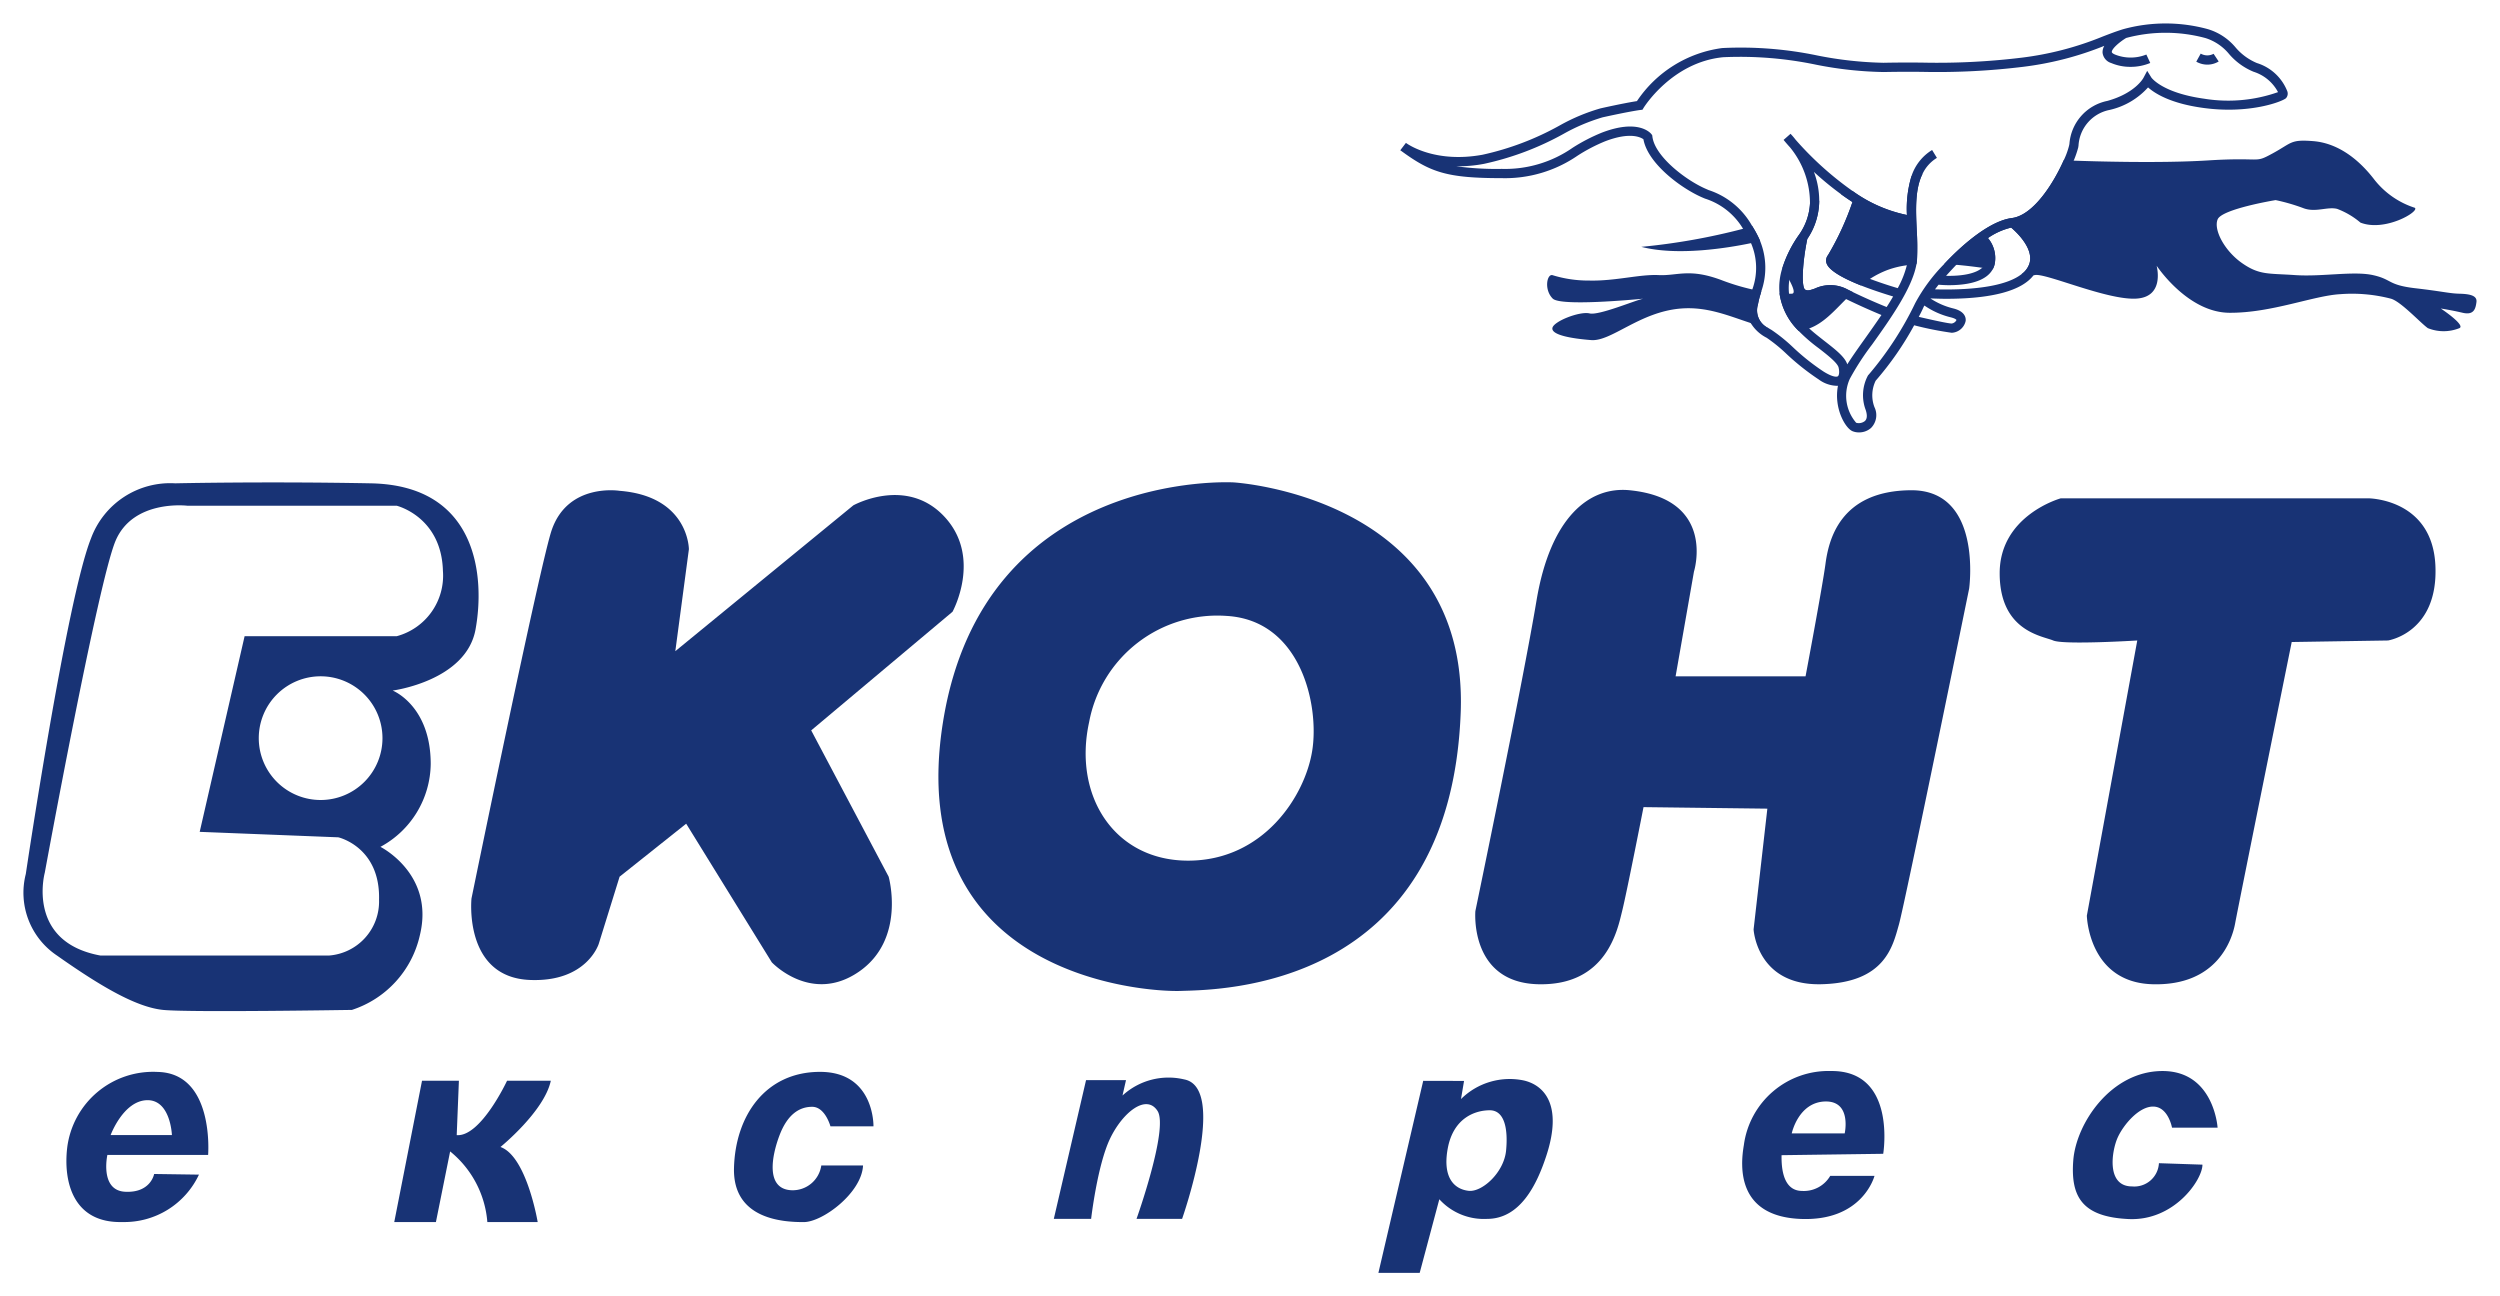
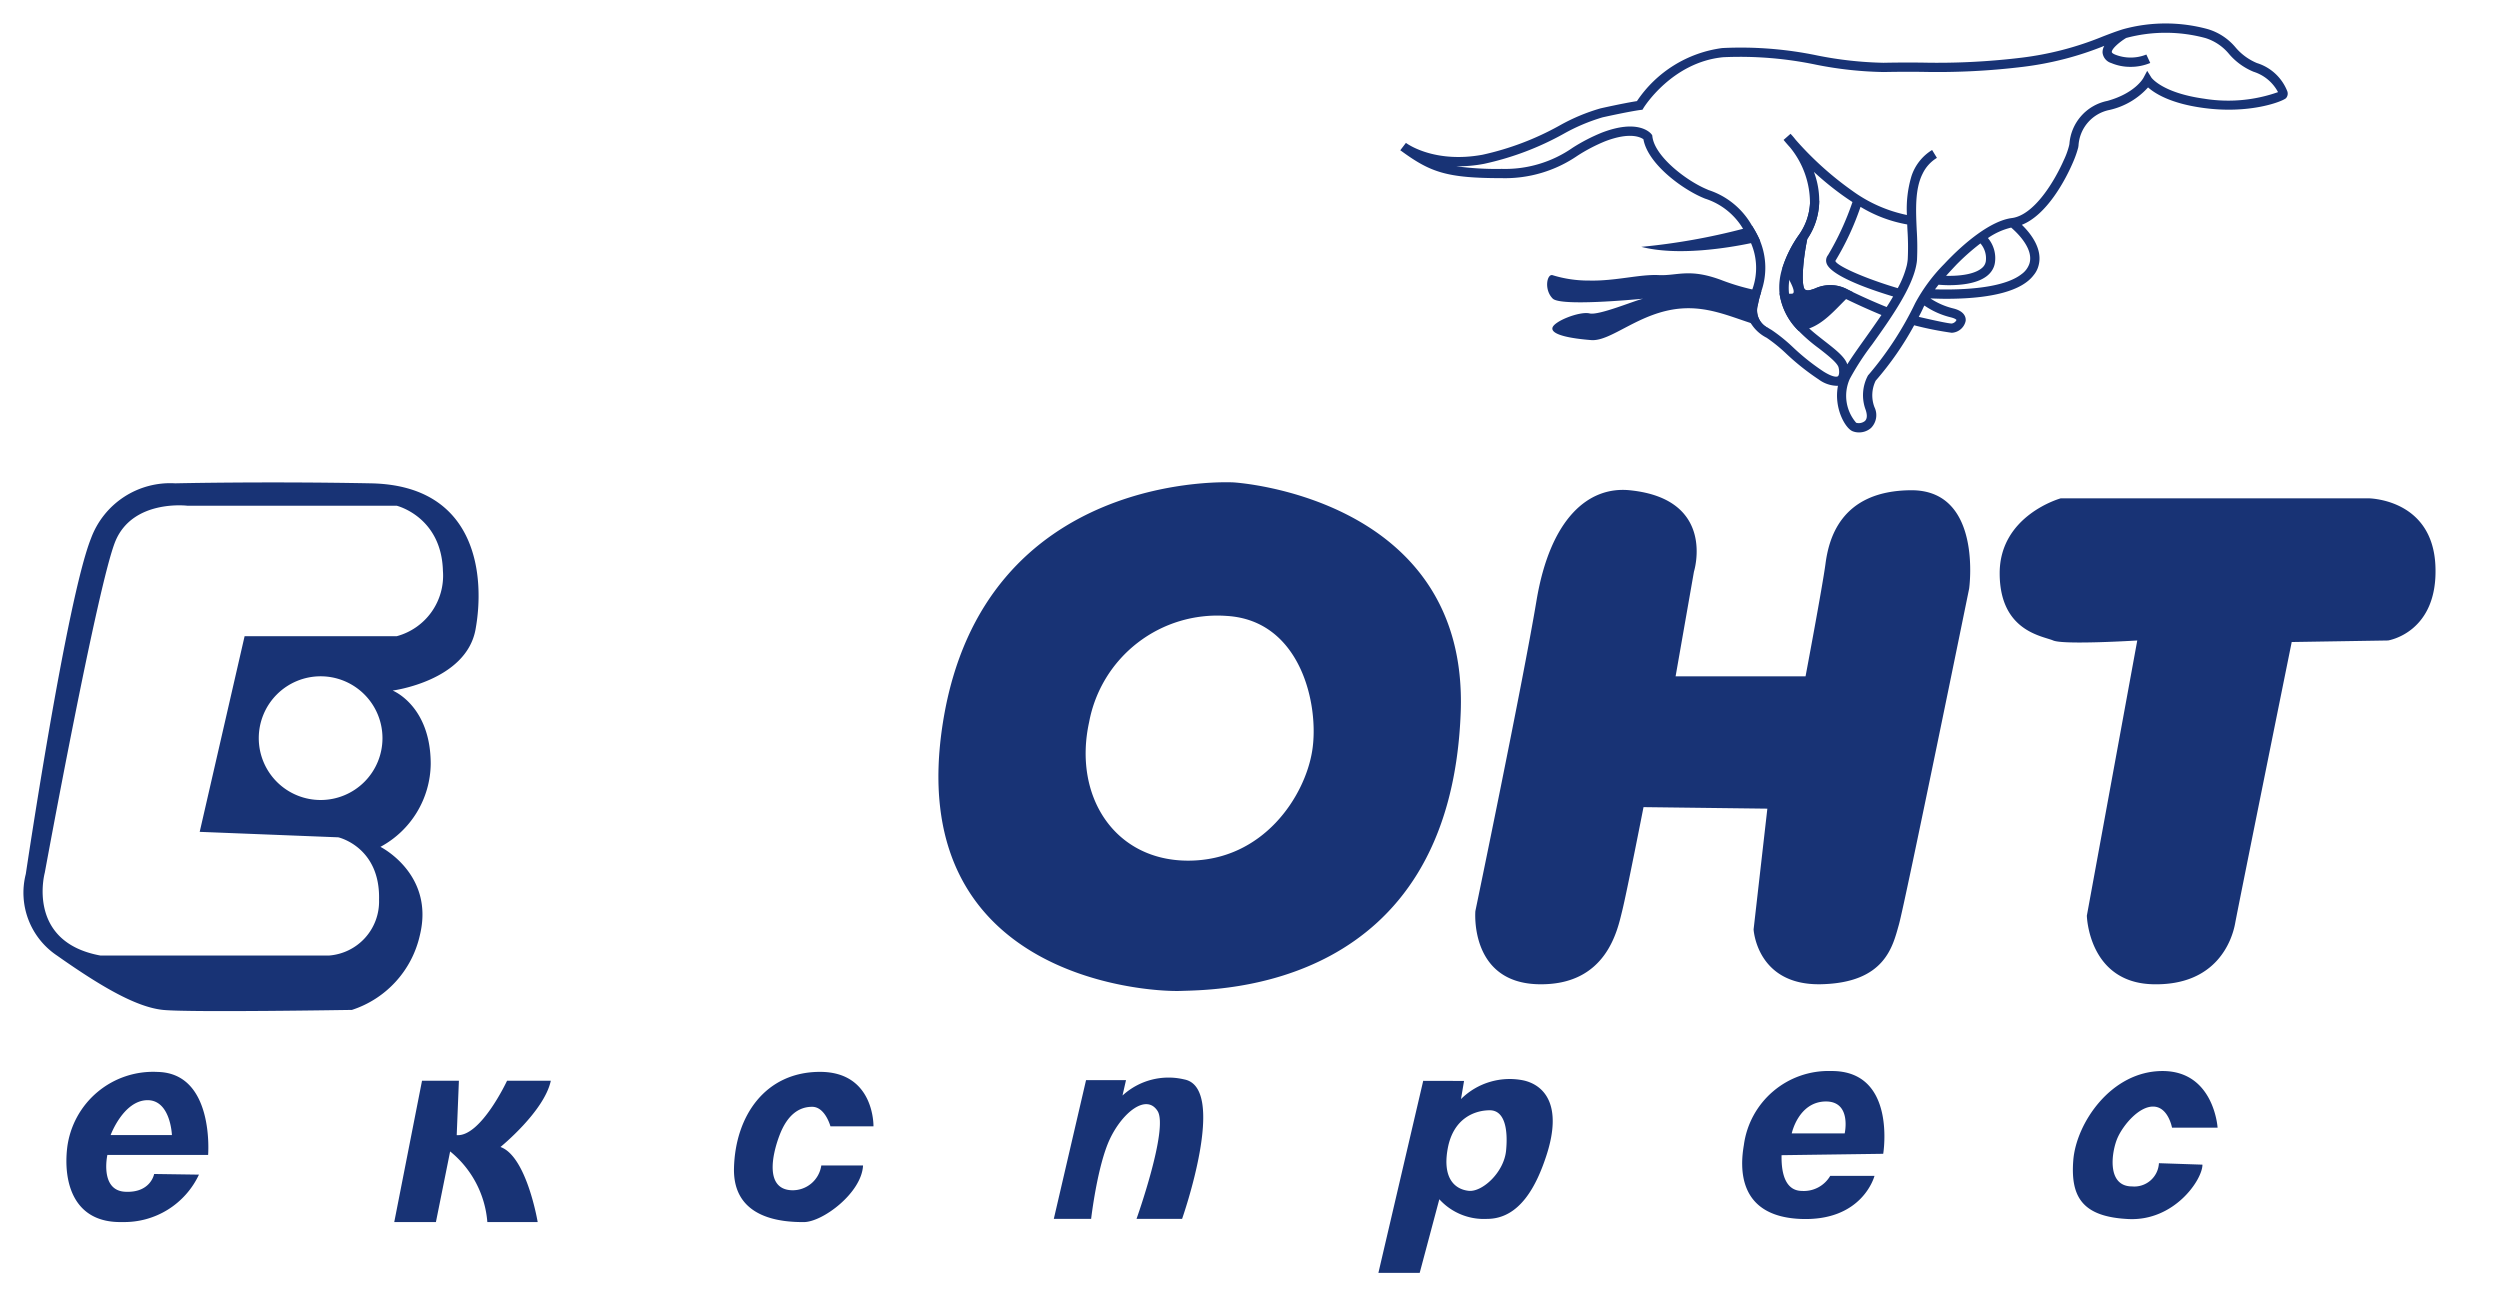
<svg xmlns="http://www.w3.org/2000/svg" viewBox="0 0 270 140">
  <g fill="#183375" data-name="Layer 2">
    <path d="M40.057 52.2c-11.59-.22-21.13 0-21.13 0a9.115 9.115 0 00-9.1 5.95c-2.64 6.6-7.04 36.24-7.04 36.24a8.161 8.161 0 003.37 8.81c4.99 3.52 8.66 5.58 11.45 5.87s20.4 0 20.4 0a11.009 11.009 0 007.34-8.07c1.61-6.61-4.26-9.54-4.26-9.54a10.308 10.308 0 005.43-8.95c0-6.31-4.11-7.93-4.11-7.93s7.93-1.03 8.95-6.6.3-15.56-11.3-15.78zm-5.43 34.2a6.68 6.68 0 116.68-6.68 6.677 6.677 0 01-6.68 6.68zm8.22-17.69h-16.43l-4.85 21.13 14.97.59s4.55 1.03 4.4 6.75a5.85 5.85 0 01-5.43 6.02h-24.65c-8.07-1.47-6.02-8.95-6.02-8.95s5.73-31.26 7.63-35.81 7.78-3.82 7.78-3.82h22.6s4.84 1.18 4.99 7.05a6.772 6.772 0 01-4.99 7.04zM190.1 26.04c-.22.05-.56.12-.99.22-2.45.51-7.9 1.42-11.85.4a69.04 69.04 0 0010.99-1.95c.34-.1.67-.21.97-.33.17.27.34.56.51.88.137.27.27.53.37.78zm.907 9.4c-.66-.15-1.3-.35-1.93-.55-2.41-.79-4.7-1.79-7.52-1.57-4.46.35-7.52 3.58-9.71 3.41s-4.28-.56-4.19-1.29 2.97-1.85 4.02-1.59c1.02.24 4.95-1.43 5.8-1.59-.98.09-8.92.84-9.78-.01-.95-.94-.64-2.64-.05-2.54a13.106 13.106 0 003.98.59c2.81.07 5.44-.69 7.5-.59s3.33-.79 6.92.59a24.056 24.056 0 003.2.96c.34.08.67.14.98.19l-.09.32a8.823 8.823 0 00-.28 1.13 2.1 2.1 0 001.15 2.54zm9.13-3.88c-.26.24-.52.49-.76.74-1.32 1.32-2.44 2.61-3.98 3.17a5 5 0 01-1.14.27l-.06-.06a7.018 7.018 0 01-2.01-4c.4.03.74.04 1.03.04h.29c.4 0 .19-.63-.26-1.47-.21-.39-.48-.83-.76-1.28a12.947 12.947 0 011.81-3.62 6.449 6.449 0 001.18-3.35c.32-.1.66-.21 1-.32a7.439 7.439 0 01-1.29 4.13c-.54 2.61-.65 5.21-.23 5.47.26.15.53.07 1.06-.12a3.929 3.929 0 013.53.11c.2.1.4.2.59.29z" />
-     <path d="M207.637 18.77c-.83 1.65-.73 3.89-.63 6.07a29.274 29.274 0 01.03 3.23 3.871 3.871 0 01-.06.46 8.7 8.7 0 00-1.04.12 9.729 9.729 0 00-1.98.47 9.83 9.83 0 00-2 1 10.078 10.078 0 00-.97.71c-1.78-.71-3.46-1.58-3.72-2.4a.934.934 0 01.16-.88 30.263 30.263 0 002.64-5.73 27.1 27.1 0 01-1.24-.85c.4-.12.82-.24 1.24-.35a15.29 15.29 0 005.88 2.6 12.278 12.278 0 01.49-4.19c.39-.09.8-.18 1.2-.26zm59.82 13.85c-.09.7-.26 1.45-1.49 1.16s-2.36-.46-2.36-.46 2.71 1.8 2.01 2.12a4.568 4.568 0 01-3.41 0c-.78-.55-2.97-2.94-4.02-3.19a16.675 16.675 0 00-5.42-.48c-2.89.15-7.44 2.04-11.99 2.01-4.38-.03-7.62-4.73-7.86-5.08.07.29.8 3.38-2.2 3.55-3.15.19-9.86-2.81-10.96-2.54a.489.489 0 01-.13.01 6.959 6.959 0 01-1.29-.12 2.3 2.3 0 00.85-1.16c.47-1.62-1.4-3.36-1.98-3.86a7.387 7.387 0 00-2.51 1.13 3.365 3.365 0 01.75 2.69 2.022 2.022 0 01-.24.69c-.36-.05-.74-.11-1.13-.17-.9-.12-1.84-.24-2.8-.32-.43-.04-.87-.07-1.3-.09 2.19-2.34 5.05-4.67 7.3-4.96 2.42-.31 4.62-4 5.61-6.25a4.886 4.886 0 01.54.03s.19.01.53.02c1.99.07 9.21.3 14.43-.02 6.12-.39 4.98.37 7.07-.77s1.89-1.51 4.35-1.32 4.74 1.7 6.63 4.17a9.093 9.093 0 004.36 3.03c.57.38-3.22 2.64-5.87 1.6a8.564 8.564 0 00-2.51-1.48c-1.05-.27-2.37.43-3.68-.09a20.886 20.886 0 00-2.97-.86s-5.79.95-6.26 2.08.76 3.42 2.64 4.73 2.83 1.09 5.72 1.29 6.3-.46 8.4 0 1.57 1.07 4.59 1.42 3.63.56 4.76.59 1.93.2 1.84.9zM66.917 53.009s-5.576-.907-7.338 4.255c-1.259 3.691-8.658 39.772-8.658 39.772s-.881 8.512 6.31 8.8c6.159.252 7.436-3.906 7.436-3.906l2.25-7.247 7.191-5.724 9.246 14.97s4.256 4.549 9.393 1.027 3.228-10.273 3.228-10.273l-8.365-15.8 15.263-12.813s3.229-5.87-.88-10.273-9.833-1.218-9.833-1.218L72.934 70.326 74.4 59.319s0-5.719-7.483-6.31z" />
    <path d="M133.247 52.1s-27-1.59-31.4 25.86 21.72 29.2 25.68 29.06 29.1-.01 30.23-30.09c.88-23.33-24.51-24.83-24.51-24.83zm8.47 28.99c-.77 4.86-5.24 11.86-13.4 11.86-7.97 0-12.44-7-10.69-14.97a14.084 14.084 0 0114.86-11.46c8.06.48 10.013 9.72 9.23 14.57zm34.294-28.143c-4.444-.447-8.585 3.017-10.071 11.933s-6.6 33.517-6.6 33.517-.66 7.712 6.77 7.9 8.586-5.919 9.081-7.9S177.5 87.17 177.5 87.17l13.374.165-1.486 13.044s.331 6.06 7.265 5.919 7.761-4.1 8.421-6.415 7.595-36.324 7.595-36.324 1.486-10.656-6.274-10.612-8.916 5.493-9.246 7.97S195 73.041 195 73.041h-14.035l1.981-11.3s2.477-7.847-6.935-8.794zm64.559.87h-18s-6.605 1.816-6.605 8.091 4.624 6.769 5.779 7.264 9.081 0 9.081 0l-5.445 29.721s.165 7.216 7.1 7.405 8.585-4.764 8.916-6.58 6.109-30.38 6.109-30.38l10.4-.166s5.448-.825 5.118-8.09-7.265-7.265-7.265-7.265zM22.477 124.73s.71-8.82-5.44-8.96a9.347 9.347 0 00-9.78 8.18c-.43 3.69.64 8.17 5.97 8.03a8.9 8.9 0 008.26-5.12l-4.84-.07s-.36 2.06-3.13 1.92-1.92-3.98-1.92-3.98zm-6.61-5.91c2.56-.07 2.7 3.77 2.7 3.77h-6.62s1.36-3.69 3.92-3.77zm29.711-2.1l-3 15.266h4.5l1.536-7.633a10.912 10.912 0 014.019 7.633h5.437s-1.182-7.1-4.019-8.112c0 0 4.728-3.84 5.437-7.154h-4.726s-2.837 6.078-5.437 5.874l.236-5.874zm44.111 4.927h4.646s.14-5.885-5.772-5.885-9.151 4.759-9.292 10.39 5.491 5.834 7.532 5.834 6.265-3.159 6.405-6.116H88.7a3.121 3.121 0 01-3.238 2.675c-2.816-.141-2.112-3.738-1.267-5.951s2.111-3.059 3.519-3.059 1.975 2.112 1.975 2.112zm27.605-4.995h4.315l-.379 1.665a7.345 7.345 0 016.662-1.741c4.761.9-.227 15.065-.227 15.065h-4.921s3.483-9.765 2.271-11.658-3.785.151-5.147 3.028-2.026 8.63-2.026 8.63h-4.031zm47.273.038a7.466 7.466 0 00-6.78 2.01l.33-1.96-4.41-.01-4.84 20.74h4.46l2.12-7.95a6.5 6.5 0 005.15 2.12c3.56 0 5.37-3.63 6.42-6.86 1.77-5.44-.24-7.58-2.45-8.09zm-1.91 7.57c-.23 2.38-2.59 4.5-4.03 4.35s-2.88-1.28-2.27-4.58 2.96-4.12 4.54-4.12 1.99 1.98 1.76 4.35zm40.73.35s1.49-9.02-5.65-8.94a9.216 9.216 0 00-9.4 8c-.39 2.27-.78 7.64 6.03 7.97s8.08-4.65 8.08-4.65h-4.78a3.3 3.3 0 01-3.06 1.63c-2.27-.02-2.2-3.07-2.2-3.86zm-6.27-5.65c2.9-.07 2.11 3.45 2.11 3.45h-5.72s.71-3.37 3.61-3.45zm37.46 2.825h4.923s-.382-6.114-5.946-6.114-9.327 5.644-9.64 9.641 1.019 6.107 5.956 6.345 7.994-4.229 7.994-5.875l-4.7-.157a2.661 2.661 0 01-2.9 2.508c-2.821 0-2.194-3.84-1.567-5.251s2.351-3.448 3.918-3.37 1.962 2.273 1.962 2.273zM208.667 16.2a5.2 5.2 0 00-2.23 2.83c.39-.09.8-.18 1.2-.26a4.049 4.049 0 011.55-1.72zm-8.6 4.42a35 35 0 01-6.15-5.54 7.085 7.085 0 00-.54-.63l-.75.66c.05.06.29.36.7.81a9.483 9.483 0 012.15 6.08c.32-.1.66-.21 1-.32a8.786 8.786 0 00-.58-3.12 32.824 32.824 0 002.93 2.41c.4-.12.82-.24 1.24-.35zm-6.82 9.63c-.21-.39-.48-.83-.76-1.28a6.834 6.834 0 00-.3 2.71c.4.03.74.04 1.03.04a5.641 5.641 0 01.03-1.47zm15.42-14.05a5.2 5.2 0 00-2.23 2.83c.39-.09.8-.18 1.2-.26a4.049 4.049 0 011.55-1.72zm-8.6 4.42a35 35 0 01-6.15-5.54 7.085 7.085 0 00-.54-.63l-.75.66c.05.06.29.36.7.81a9.483 9.483 0 012.15 6.08c.32-.1.66-.21 1-.32a8.786 8.786 0 00-.58-3.12 32.824 32.824 0 002.93 2.41c.4-.12.82-.24 1.24-.35zm-6.82 9.63c-.21-.39-.48-.83-.76-1.28a6.834 6.834 0 00-.3 2.71c.4.03.74.04 1.03.04a5.641 5.641 0 01.03-1.47zm15.42-14.05a5.2 5.2 0 00-2.23 2.83c.39-.09.8-.18 1.2-.26a4.049 4.049 0 011.55-1.72zm-14.75-1.12a7.085 7.085 0 00-.54-.63l-.75.66c.05.06.29.36.7.81a9.483 9.483 0 012.15 6.08c.32-.1.66-.21 1-.32a8.786 8.786 0 00-.58-3.12 32.824 32.824 0 002.93 2.41c.4-.12.82-.24 1.24-.35a35 35 0 01-6.15-5.54zm-1.43 13.89a6.834 6.834 0 00-.3 2.71c.4.03.74.04 1.03.04a5.641 5.641 0 01.03-1.47c-.21-.39-.48-.83-.76-1.28zm54.55-19.09a5.163 5.163 0 00-3.29-3.07 6.109 6.109 0 01-2.3-1.68 6.218 6.218 0 00-2.99-1.98 17.285 17.285 0 00-9.18.01c-.77.24-1.47.51-2.22.8a33.93 33.93 0 01-8.65 2.26 75.377 75.377 0 01-10.89.54c-1.35-.01-2.7-.01-4.1.02a40.3 40.3 0 01-7.11-.78A40.486 40.486 0 00186 5.19a13.158 13.158 0 00-9.21 5.73c-.46.07-1.62.27-3.92.78a20.588 20.588 0 00-4.46 1.87 30.47 30.47 0 01-8.29 3.14c-5 .92-7.92-1.02-8.24-1.25a.138.138 0 01-.04-.03l-.61.8a.638.638 0 00.09.06c3.17 2.32 4.92 2.95 10.87 2.95a13.834 13.834 0 008.19-2.43 18.362 18.362 0 012.97-1.55c2.71-1.04 3.85-.43 4.14-.22.46 2.59 4 5.25 6.32 6.27l.33.14a7.377 7.377 0 014.11 3.26q.285.45.6 1.02a5.156 5.156 0 01.26.53 6.783 6.783 0 01.14 5 2.172 2.172 0 00-.07.24 11.078 11.078 0 00-.31 1.23 3.422 3.422 0 00.21 2.16 4.248 4.248 0 001.72 1.59 16.766 16.766 0 012.15 1.75 26.077 26.077 0 003.47 2.75 3.441 3.441 0 002.08.69c-.46 2.35.75 4.53 1.55 4.89a1.763 1.763 0 00.71.14 1.935 1.935 0 001.31-.48 1.967 1.967 0 00.37-2.25 3.605 3.605 0 01.13-2.85 33.521 33.521 0 004.16-5.99 35.672 35.672 0 004.06.81 1.623 1.623 0 001.5-1.27c.04-.3-.02-1.05-1.38-1.37a7.79 7.79 0 01-2.43-1.07c.58.02 1.16.04 1.7.04 4.96 0 8.18-.87 9.45-2.55a2.624 2.624 0 00.52-.99c.53-1.83-.87-3.56-1.79-4.45 2.66-1.05 4.7-4.77 5.6-6.93a10.472 10.472 0 00.49-1.43l.03-.2a4.167 4.167 0 013.37-3.85 7.942 7.942 0 004.14-2.43c.73.65 2.42 1.73 5.92 2.21 5.08.71 8.64-.71 8.98-1.05a.741.741 0 00.147-.72zm-36.36 24.39c.53.13.62.28.62.28 0 .02-.02.08-.11.18a.7.7 0 01-.4.21c-.38 0-2.18-.4-3.56-.72.21-.39.39-.76.53-1.08.02-.04.05-.09.08-.14a8.573 8.573 0 002.84 1.27zm8.51-5.83a2.3 2.3 0 01-.85 1.16c-1.5 1.19-4.76 1.77-9.36 1.65.13-.16.25-.33.39-.5.38.03.76.05 1.1.05 2.49 0 4.13-.59 4.74-1.71a2.022 2.022 0 00.24-.69 3.365 3.365 0 00-.75-2.69 7.387 7.387 0 012.51-1.13c.58.5 2.45 2.24 1.98 3.86zm-7.91.16a24.392 24.392 0 012.61-2.31 2.448 2.448 0 01.58 1.94 1.158 1.158 0 01-.39.69c-.65.59-2.03.91-3.9.87.35-.39.723-.79 1.1-1.19zm26.77-17.94c-4.54-.63-5.68-2.27-5.69-2.27l-.46-.74-.41.77c-.01.02-.89 1.65-3.9 2.48a5.12 5.12 0 00-4.09 4.65l-.04.19a8.258 8.258 0 01-.57 1.56c-.99 2.25-3.19 5.94-5.61 6.25-2.25.29-5.11 2.62-7.3 4.96a18.38 18.38 0 00-3.13 4.22 35.719 35.719 0 01-5.01 7.71l-.09.1a4.508 4.508 0 00-.25 3.74c.13.4.22.92-.1 1.2a1.054 1.054 0 01-.93.18 4.456 4.456 0 01-.69-4.74 28.412 28.412 0 012.4-3.7c1.96-2.74 4.36-6.12 4.8-8.69a3.871 3.871 0 00.06-.46 29.274 29.274 0 00-.03-3.23c-.1-2.18-.2-4.42.63-6.07a4.049 4.049 0 011.55-1.72l-.52-.85a5.2 5.2 0 00-2.23 2.83 12.278 12.278 0 00-.49 4.19 15.29 15.29 0 01-5.88-2.6 35 35 0 01-6.15-5.54 7.085 7.085 0 00-.54-.63l-.75.66c.05.06.29.36.7.81a9.483 9.483 0 012.15 6.08 6.449 6.449 0 01-1.18 3.35 12.947 12.947 0 00-1.81 3.62 6.834 6.834 0 00-.3 2.71 7.018 7.018 0 002.01 4l.06.06a17.789 17.789 0 002.18 1.88c.94.73 2.01 1.57 2.13 2.07s.05.86-.08.95c-.03.02-.37.22-1.54-.51a24.219 24.219 0 01-3.33-2.65 17.872 17.872 0 00-2.31-1.86q-.165-.09-.3-.18a2.1 2.1 0 01-1.15-2.54 8.823 8.823 0 01.28-1.13l.09-.32a7.714 7.714 0 00-.13-5.41c-.1-.25-.23-.51-.37-.78-.17-.32-.34-.61-.51-.88a8.348 8.348 0 00-4.68-3.85l-.32-.14c-2.2-.96-5.51-3.52-5.76-5.65l-.02-.14-.09-.12c-.14-.17-1.47-1.65-5.36-.15a19.453 19.453 0 00-3.13 1.62 12.765 12.765 0 01-7.67 2.29 31.9 31.9 0 01-4.89-.28 14.9 14.9 0 003-.27 31.229 31.229 0 008.56-3.23 20.38 20.38 0 014.23-1.79c3-.66 4.04-.79 4.05-.79l.25-.03.12-.2c.03-.05 3.06-4.93 8.59-5.47a40.131 40.131 0 0110.05.81 40.548 40.548 0 007.29.79c1.4-.03 2.74-.03 4.08-.02a76.186 76.186 0 0011.03-.55 34.465 34.465 0 008.72-2.26 1.343 1.343 0 00-.19.74 1.323 1.323 0 00.94 1.12 5.239 5.239 0 002.06.41 5.46 5.46 0 002.15-.42l-.42-.91a4.555 4.555 0 01-3.39 0c-.21-.09-.34-.19-.34-.27-.03-.33.79-1.06 1.55-1.52a16.484 16.484 0 018.56.01 5.381 5.381 0 012.55 1.72 6.968 6.968 0 002.65 1.92 4.528 4.528 0 012.64 2.2 16.164 16.164 0 01-7.98.71zm-43.11 24.35a5.825 5.825 0 01-1.72-3.29 5.641 5.641 0 01.03-1.47 7.16 7.16 0 01.53-1.89c-.16 1.65-.11 3.34.69 3.79a2.092 2.092 0 001.89-.05 3.016 3.016 0 012.75.06c.09.05.18.09.27.14 1.6.78 3.05 1.4 3.82 1.72-.61.9-1.24 1.79-1.83 2.62-.72 1.01-1.37 1.93-1.86 2.71-.26-.81-1.28-1.6-2.46-2.52-.57-.45-1.16-.9-1.65-1.36-.16-.15-.32-.3-.46-.46zm.96-16.45a32.824 32.824 0 002.93 2.41c.4.29.82.58 1.24.85a30.263 30.263 0 01-2.64 5.73.934.934 0 00-.16.88c.26.82 1.94 1.69 3.72 2.4 1.26.5 2.58.92 3.47 1.19-.22.38-.45.76-.7 1.14-.65-.26-2.04-.84-3.62-1.6-.19-.09-.39-.19-.59-.29a3.929 3.929 0 00-3.53-.11c-.53.19-.8.27-1.06.12-.42-.26-.31-2.86.23-5.47a7.439 7.439 0 001.29-4.13 8.786 8.786 0 00-.577-3.12zm10.14 9.43a5.571 5.571 0 01-.1.66 10.286 10.286 0 01-.98 2.47c-1.06-.31-2.08-.66-3-1-2.11-.79-3.64-1.57-3.74-1.94a29.749 29.749 0 002.72-5.84 14.547 14.547 0 005.04 1.9l.03.64a27.2 27.2 0 01.03 3.11zm-12.79 2.26c-.21-.39-.48-.83-.76-1.28a6.834 6.834 0 00-.3 2.71c.4.03.74.04 1.03.04a5.641 5.641 0 01.03-1.47zm6.82-9.63a35 35 0 01-6.15-5.54 7.085 7.085 0 00-.54-.63l-.75.66c.05.06.29.36.7.81a9.483 9.483 0 012.15 6.08c.32-.1.66-.21 1-.32a8.786 8.786 0 00-.58-3.12 32.824 32.824 0 002.93 2.41c.4-.12.82-.24 1.24-.35zm8.6-4.42a5.2 5.2 0 00-2.23 2.83c.39-.09.8-.18 1.2-.26a4.049 4.049 0 011.55-1.72zm-15.42 14.05c-.21-.39-.48-.83-.76-1.28a6.834 6.834 0 00-.3 2.71c.4.03.74.04 1.03.04a5.641 5.641 0 01.03-1.47zm6.82-9.63a35 35 0 01-6.15-5.54 7.085 7.085 0 00-.54-.63l-.75.66c.05.06.29.36.7.81a9.483 9.483 0 012.15 6.08c.32-.1.66-.21 1-.32a8.786 8.786 0 00-.58-3.12 32.824 32.824 0 002.93 2.41c.4-.12.82-.24 1.24-.35zm8.6-4.42a5.2 5.2 0 00-2.23 2.83c.39-.09.8-.18 1.2-.26a4.049 4.049 0 011.55-1.72zm-15.42 14.05c-.21-.39-.48-.83-.76-1.28a6.834 6.834 0 00-.3 2.71c.4.03.74.04 1.03.04a5.641 5.641 0 01.03-1.47zm6.82-9.63a35 35 0 01-6.15-5.54 7.085 7.085 0 00-.54-.63l-.75.66c.05.06.29.36.7.81a9.483 9.483 0 012.15 6.08c.32-.1.66-.21 1-.32a8.786 8.786 0 00-.58-3.12 32.824 32.824 0 002.93 2.41c.4-.12.82-.24 1.24-.35zm8.6-4.42a5.2 5.2 0 00-2.23 2.83c.39-.09.8-.18 1.2-.26a4.049 4.049 0 011.55-1.72z" />
-     <path d="M239.617 6.64a2.363 2.363 0 01-1.23.34 2.422 2.422 0 01-1.19-.32l.48-.87a1.423 1.423 0 001.39.02z" />
  </g>
</svg>